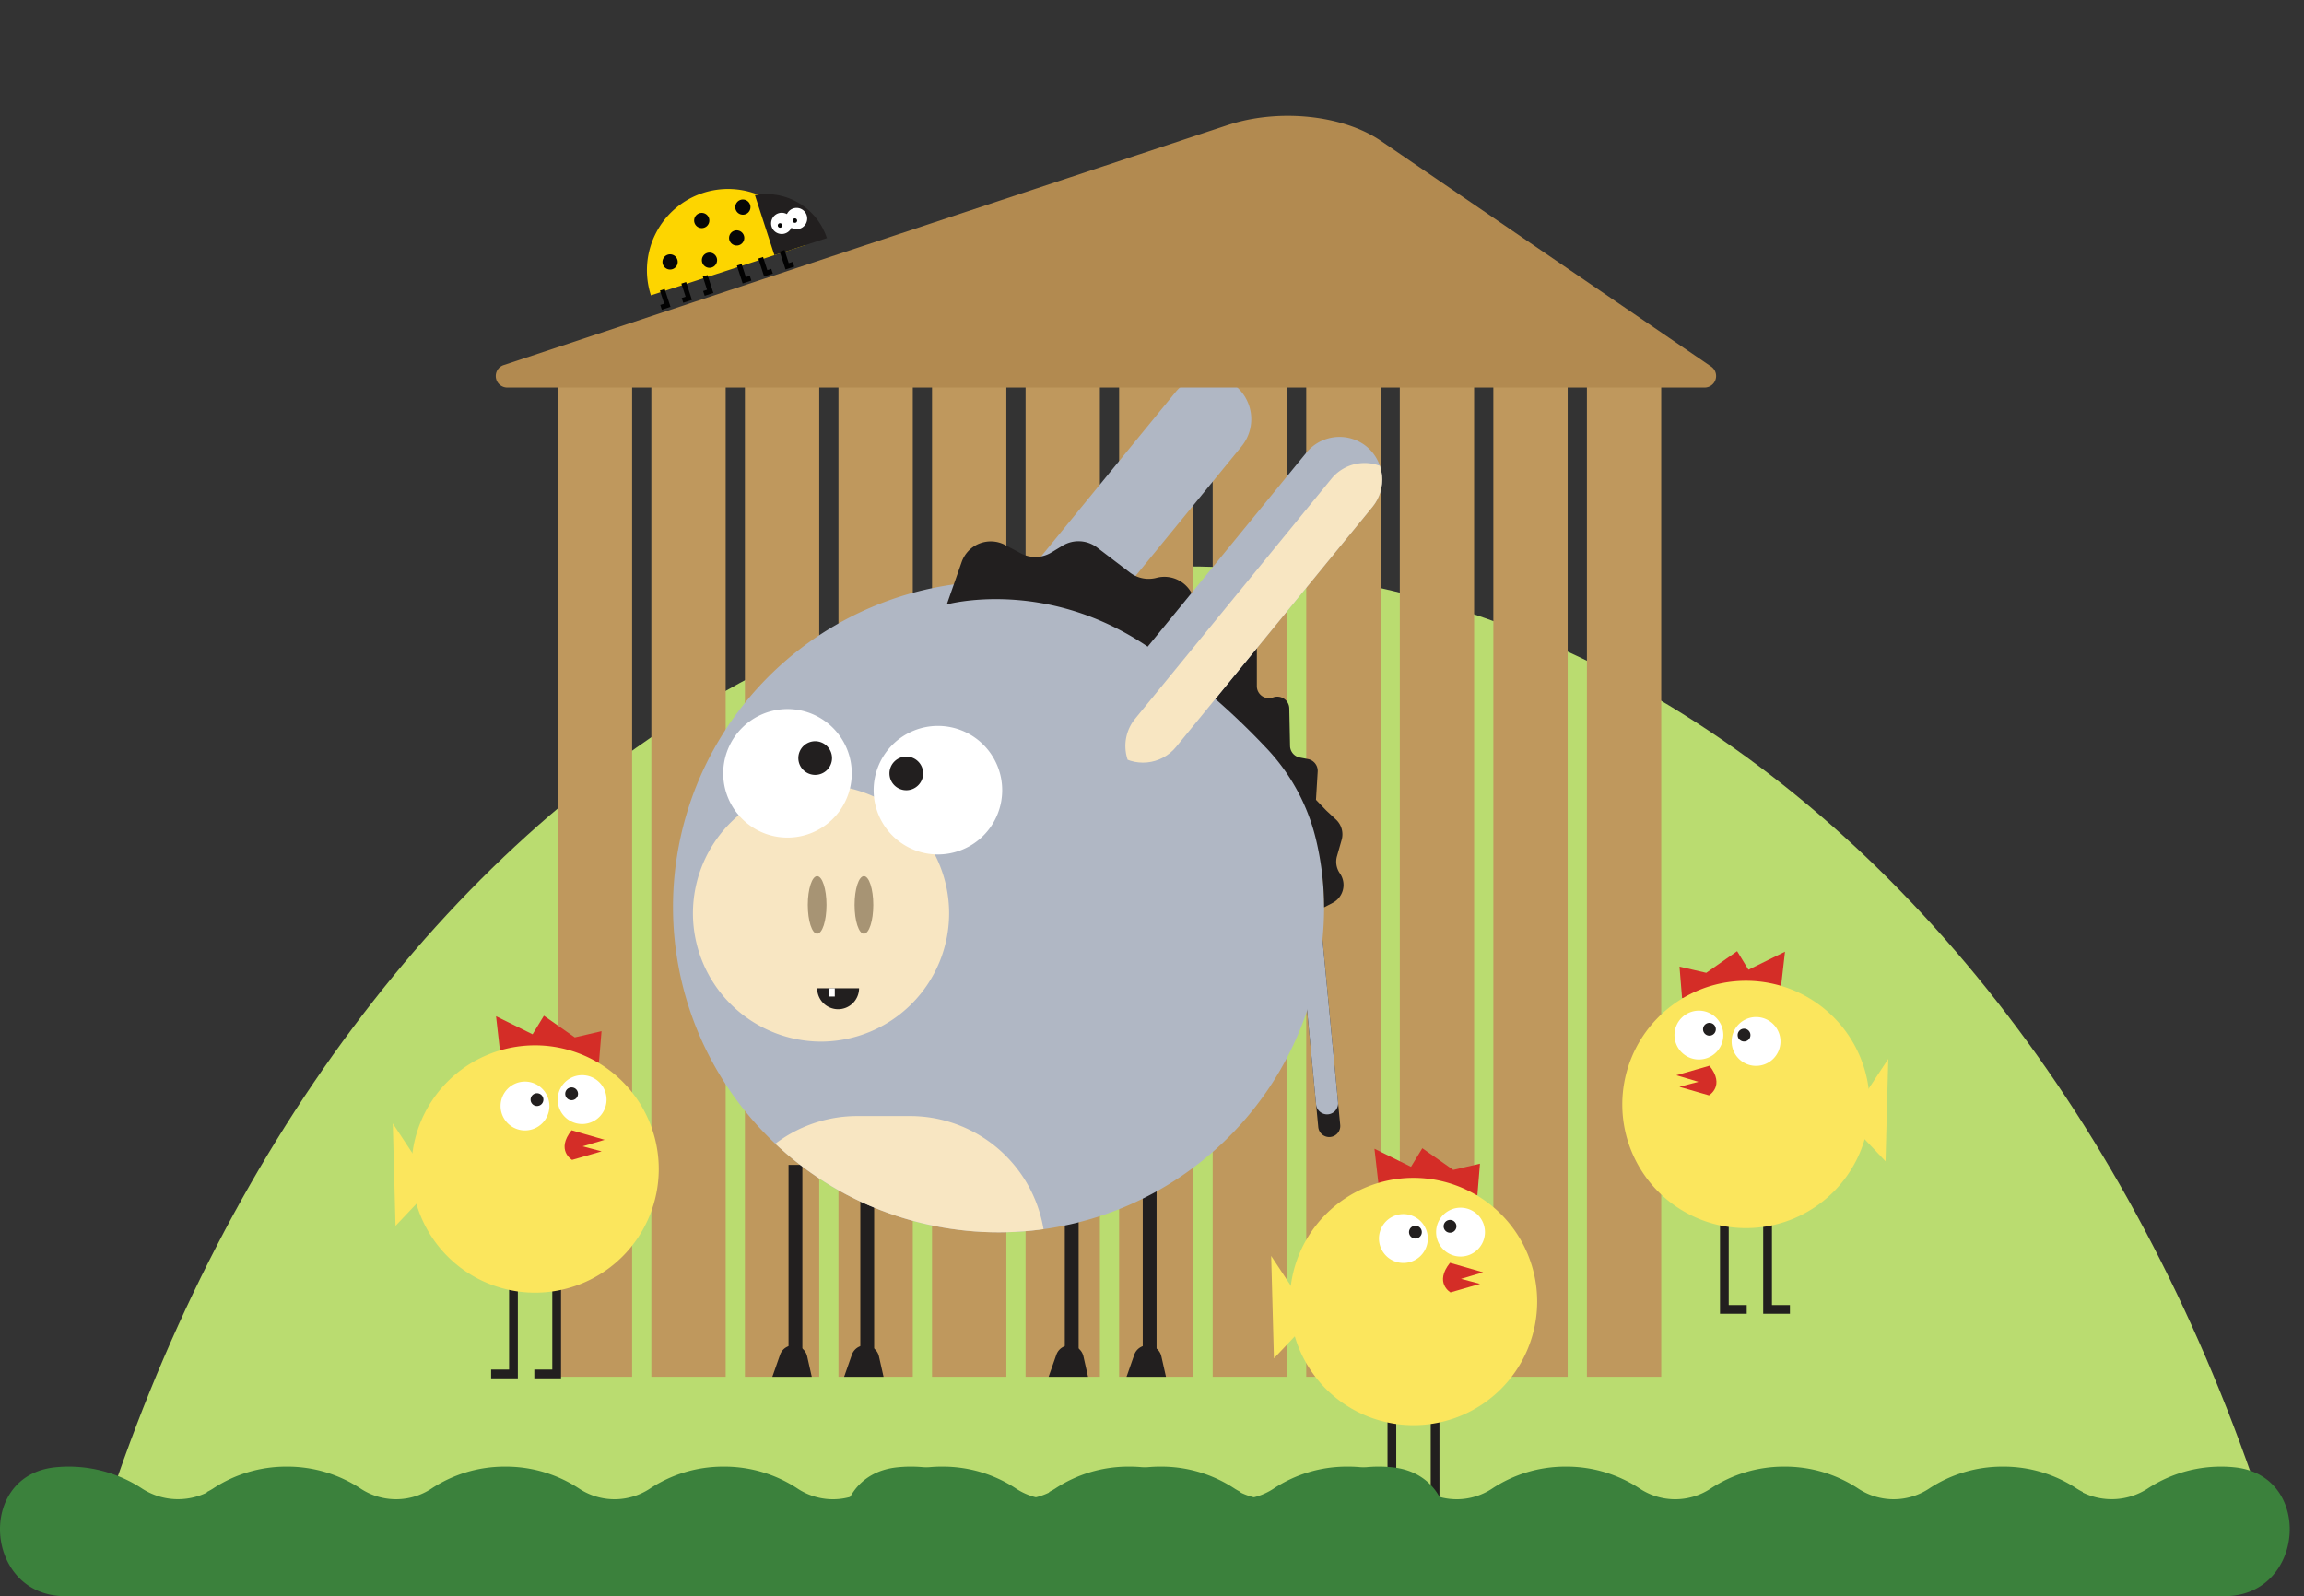
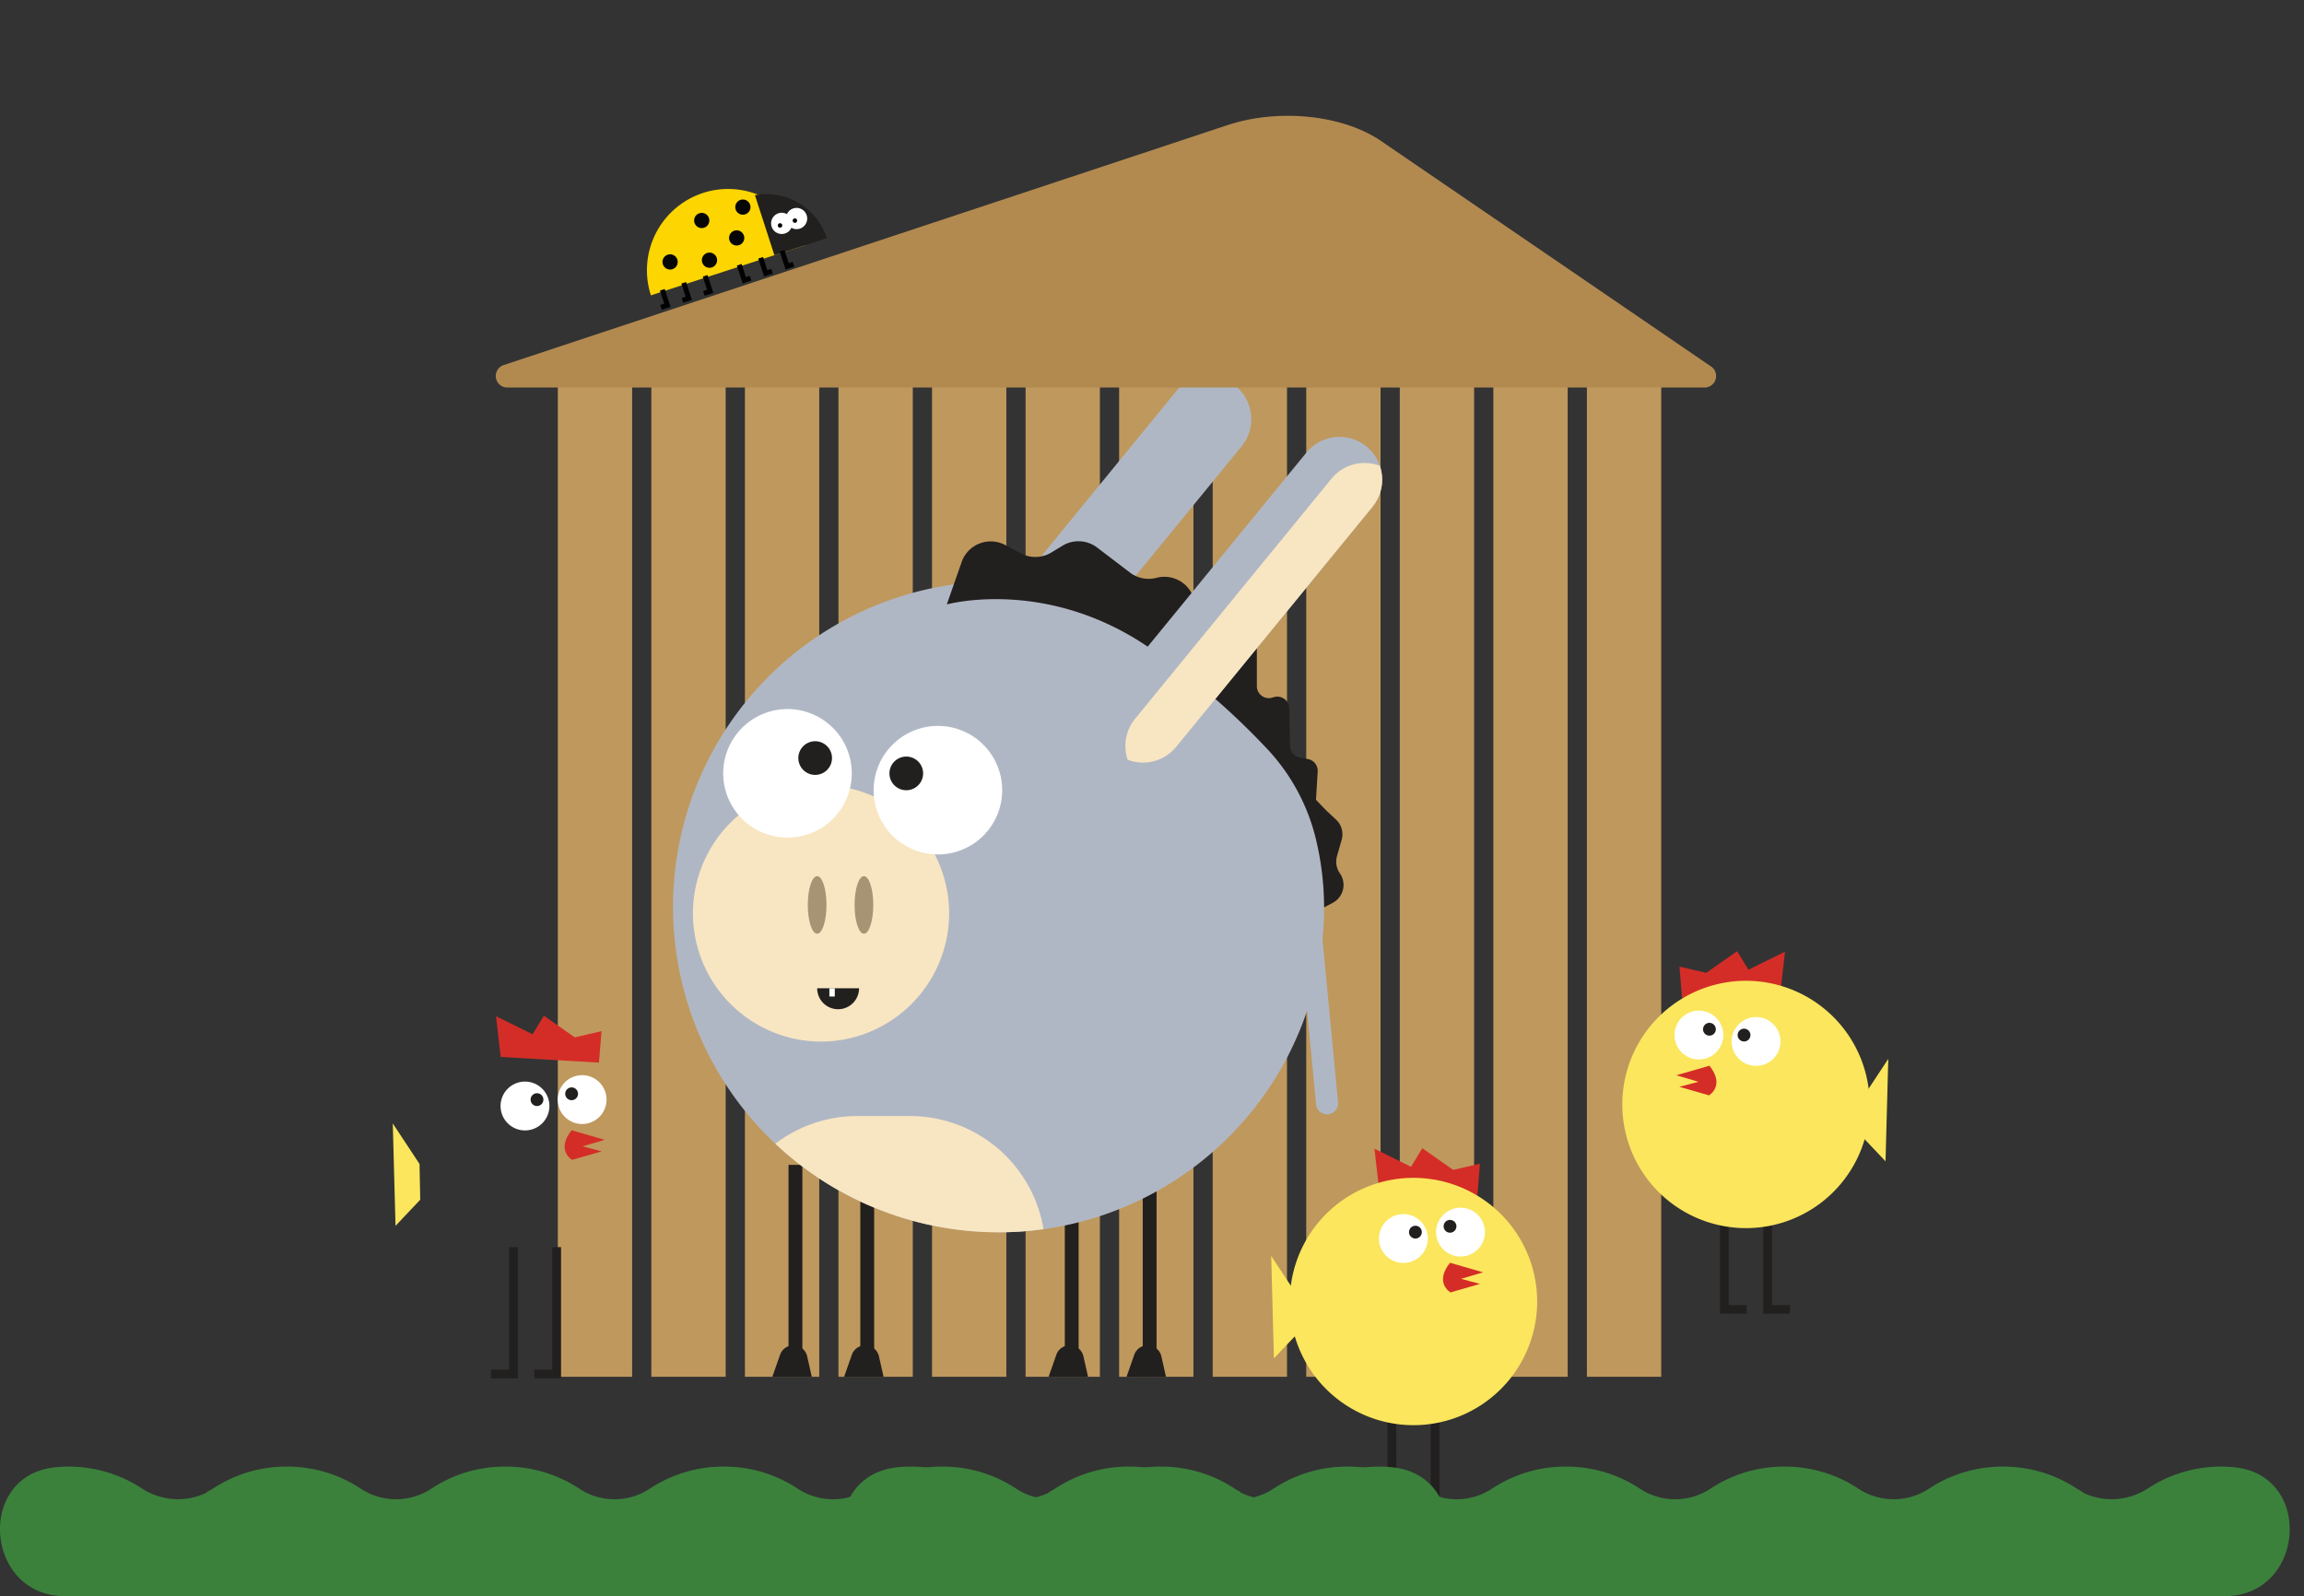
<svg xmlns="http://www.w3.org/2000/svg" width="741.39" height="513.678" viewBox="0 0 741.39 513.678">
  <rect x="0" y="0" width="741.39" height="513.678" fill="#333333" stroke="none" />
  <defs>
    <clipPath id="clip-path">
      <rect id="Rectangle_258" data-name="Rectangle 258" width="718" height="487" transform="translate(1117 1232)" fill="#fff" stroke="#707070" stroke-width="1" />
    </clipPath>
    <clipPath id="clip-path-2">
      <rect id="Rectangle_94" data-name="Rectangle 94" width="889" height="429" transform="translate(950 1256)" fill="#52a63e" stroke="#707070" stroke-width="1" />
    </clipPath>
    <clipPath id="clip-path-3">
      <rect id="Rectangle_257" data-name="Rectangle 257" width="508" height="494" transform="translate(1129 1219)" fill="#fff" stroke="#707070" stroke-width="1" />
    </clipPath>
    <clipPath id="clip-path-4">
      <path id="Path_241" data-name="Path 241" d="M45.542,180.6A104.76,104.76,0,1,0,150.3,75.659,104.847,104.847,0,0,0,45.542,180.6" transform="translate(-45.542 -75.659)" fill="none" />
    </clipPath>
    <clipPath id="clip-path-5">
      <rect id="Rectangle_39" data-name="Rectangle 39" width="531.703" height="505.896" fill="none" />
    </clipPath>
    <clipPath id="clip-path-6">
      <path id="Path_249" data-name="Path 249" d="M181.331,57.216,118.085,134.54a13.827,13.827,0,0,0,1.921,19.376h0a13.767,13.767,0,0,0,19.34-1.925l63.244-77.324a13.821,13.821,0,0,0-1.921-19.374,13.765,13.765,0,0,0-19.34,1.923" transform="translate(-114.988 -52.191)" fill="none" />
    </clipPath>
  </defs>
  <g id="farm-2" transform="translate(-2460.61 -1074)">
    <g id="farm-2-2" data-name="farm-2">
      <g id="Mask_Group_15" data-name="Mask Group 15" transform="translate(1367 -145)" clip-path="url(#clip-path)">
        <g id="Mask_Group_1" data-name="Mask Group 1" transform="translate(104 34)" clip-path="url(#clip-path-2)">
-           <path id="Path_420" data-name="Path 420" d="M775.3,624.53c0,280.16-169.584,507.276-378.781,507.276S17.739,904.691,17.739,624.53,187.323,117.254,396.516,117.254,775.3,344.37,775.3,624.53" transform="translate(974.373 1250.035)" fill="#badc70" />
-         </g>
+           </g>
      </g>
      <g id="Mask_Group_14" data-name="Mask Group 14" transform="translate(1445 -145)" clip-path="url(#clip-path-3)">
        <g id="Group_52" data-name="Group 52" transform="translate(1142 1256.271)">
          <rect id="Rectangle_25" data-name="Rectangle 25" width="23.914" height="321.385" transform="translate(53.103 84.43)" fill="#bf985d" />
          <rect id="Rectangle_26" data-name="Rectangle 26" width="23.914" height="321.385" transform="translate(83.206 84.43)" fill="#bf985d" />
          <rect id="Rectangle_27" data-name="Rectangle 27" width="23.914" height="321.385" transform="translate(113.312 84.43)" fill="#bf985d" />
          <rect id="Rectangle_28" data-name="Rectangle 28" width="23.914" height="321.385" transform="translate(143.415 84.43)" fill="#bf985d" />
          <rect id="Rectangle_29" data-name="Rectangle 29" width="23.914" height="321.385" transform="translate(173.519 84.43)" fill="#bf985d" />
          <rect id="Rectangle_30" data-name="Rectangle 30" width="23.914" height="321.385" transform="translate(203.624 84.43)" fill="#bf985d" />
          <rect id="Rectangle_31" data-name="Rectangle 31" width="23.914" height="321.385" transform="translate(233.727 84.43)" fill="#bf985d" />
          <rect id="Rectangle_32" data-name="Rectangle 32" width="23.914" height="321.385" transform="translate(263.833 84.43)" fill="#bf985d" />
          <rect id="Rectangle_33" data-name="Rectangle 33" width="23.914" height="321.385" transform="translate(293.936 84.43)" fill="#bf985d" />
          <rect id="Rectangle_34" data-name="Rectangle 34" width="23.914" height="321.385" transform="translate(324.04 84.43)" fill="#bf985d" />
          <rect id="Rectangle_35" data-name="Rectangle 35" width="23.914" height="321.385" transform="translate(354.145 84.43)" fill="#bf985d" />
          <rect id="Rectangle_36" data-name="Rectangle 36" width="23.914" height="321.385" transform="translate(384.249 84.43)" fill="#bf985d" />
          <path id="Path_184" data-name="Path 184" d="M49.9,161.367l.828-10.12-8.611,1.992-9.935-6.967-3.643,5.972-11.759-5.805,1.491,13.1Z" transform="translate(16.447 143.342)" fill="#d42d27" />
          <path id="Path_185" data-name="Path 185" d="M24.581,226.11h-8.6v-2.816h5.783V183.887h2.812Z" transform="translate(15.666 180.203)" fill="#221f1f" />
          <path id="Path_186" data-name="Path 186" d="M31.6,226.11h-8.6v-2.816h5.783V183.887H31.6Z" transform="translate(22.547 180.203)" fill="#221f1f" />
          <g id="Group_23" data-name="Group 23">
            <g id="Group_56" data-name="Group 56">
-               <path id="Path_187" data-name="Path 187" d="M82.625,190.951a39.8,39.8,0,1,1-39.8-39.867,39.834,39.834,0,0,1,39.8,39.867" transform="translate(2.965 148.058)" fill="#fbe65d" />
              <path id="Path_188" data-name="Path 188" d="M33.233,164.848a7.858,7.858,0,1,1-7.857-7.87,7.865,7.865,0,0,1,7.857,7.87" transform="translate(17.167 153.834)" fill="#fff" />
              <path id="Path_189" data-name="Path 189" d="M26.516,160.932a2.058,2.058,0,1,1-2.057-2.061,2.059,2.059,0,0,1,2.057,2.061" transform="translate(21.951 155.689)" fill="#221f1f" />
              <path id="Path_190" data-name="Path 190" d="M42.52,163.807a7.858,7.858,0,1,1-7.857-7.87,7.864,7.864,0,0,1,7.857,7.87" transform="translate(26.268 152.813)" fill="#fff" />
              <path id="Path_191" data-name="Path 191" d="M32.142,159.984a2.058,2.058,0,1,1-2.057-2.061,2.059,2.059,0,0,1,2.057,2.061" transform="translate(27.465 154.76)" fill="#221f1f" />
              <path id="Path_192" data-name="Path 192" d="M30.177,164.892l10.644,3.069-7.1,2.1,6.128,1.616-9.516,2.746s-5.32-3.069-.16-9.532" transform="translate(27.365 161.589)" fill="#d42d27" />
              <path id="Path_193" data-name="Path 193" d="M8.611,176.832,0,163.782l.883,32.957,7.95-8.405Z" transform="translate(0 160.501)" fill="#fbe65d" />
              <path id="Path_194" data-name="Path 194" d="M192.663,182.907l.828-10.12-8.611,1.992-9.936-6.968-3.643,5.972-11.759-5.805,1.491,13.1Z" transform="translate(156.346 164.45)" fill="#d42d27" />
              <path id="Path_195" data-name="Path 195" d="M167.339,247.649h-8.6v-2.816h5.783V205.426h2.812Z" transform="translate(155.565 201.311)" fill="#221f1f" />
              <path id="Path_196" data-name="Path 196" d="M174.361,247.649h-8.6v-2.816h5.784V205.426h2.811Z" transform="translate(162.445 201.311)" fill="#221f1f" />
              <path id="Path_197" data-name="Path 197" d="M225.383,212.491a39.8,39.8,0,1,1-39.8-39.867,39.834,39.834,0,0,1,39.8,39.867" transform="translate(142.864 169.166)" fill="#fbe65d" />
              <path id="Path_198" data-name="Path 198" d="M175.992,186.387a7.858,7.858,0,1,1-7.857-7.87,7.864,7.864,0,0,1,7.857,7.87" transform="translate(157.067 174.941)" fill="#fff" />
              <path id="Path_199" data-name="Path 199" d="M169.275,182.471a2.058,2.058,0,1,1-2.057-2.061,2.059,2.059,0,0,1,2.057,2.061" transform="translate(161.851 176.796)" fill="#221f1f" />
              <path id="Path_200" data-name="Path 200" d="M185.279,185.346a7.858,7.858,0,1,1-7.857-7.871,7.864,7.864,0,0,1,7.857,7.871" transform="translate(166.167 173.921)" fill="#fff" />
              <path id="Path_201" data-name="Path 201" d="M174.9,181.524a2.058,2.058,0,1,1-2.057-2.061,2.059,2.059,0,0,1,2.057,2.061" transform="translate(167.363 175.868)" fill="#221f1f" />
              <path id="Path_202" data-name="Path 202" d="M172.936,186.431,183.58,189.5l-7.1,2.1,6.128,1.616-9.516,2.746s-5.32-3.069-.16-9.532" transform="translate(167.265 182.697)" fill="#d42d27" />
              <path id="Path_203" data-name="Path 203" d="M151.37,198.371l-8.611-13.05.883,32.957,7.95-8.4Z" transform="translate(139.899 181.609)" fill="#fbe65d" />
              <path id="Path_214" data-name="Path 214" d="M209.945,150.876l-.828-10.12,8.611,1.992,9.935-6.968,3.643,5.972,11.759-5.805-1.491,13.1Z" transform="translate(204.929 133.061)" fill="#d42d27" />
              <path id="Path_215" data-name="Path 215" d="M222.72,215.618h8.6V212.8h-5.784V173.4H222.72Z" transform="translate(218.259 169.922)" fill="#221f1f" />
              <path id="Path_216" data-name="Path 216" d="M215.7,215.618h8.6V212.8H218.51V173.4H215.7Z" transform="translate(211.378 169.922)" fill="#221f1f" />
              <path id="Path_217" data-name="Path 217" d="M199.82,180.46a39.8,39.8,0,1,0,39.8-39.867,39.834,39.834,0,0,0-39.8,39.867" transform="translate(195.817 137.777)" fill="#fbe65d" />
              <path id="Path_218" data-name="Path 218" d="M217.592,154.357a7.857,7.857,0,1,0,7.857-7.87,7.864,7.864,0,0,0-7.857,7.87" transform="translate(213.233 143.553)" fill="#fff" />
              <path id="Path_219" data-name="Path 219" d="M218.568,150.441a2.058,2.058,0,1,0,2.057-2.061,2.059,2.059,0,0,0-2.057,2.061" transform="translate(214.19 145.408)" fill="#221f1f" />
              <path id="Path_220" data-name="Path 220" d="M208.3,153.316a7.858,7.858,0,1,0,7.857-7.87,7.864,7.864,0,0,0-7.857,7.87" transform="translate(204.132 142.533)" fill="#fff" />
              <path id="Path_221" data-name="Path 221" d="M212.943,149.493A2.057,2.057,0,1,0,215,147.432a2.058,2.058,0,0,0-2.055,2.061" transform="translate(208.678 144.479)" fill="#221f1f" />
              <path id="Path_222" data-name="Path 222" d="M219.253,154.4l-10.644,3.069,7.1,2.1-6.128,1.616,9.516,2.746s5.32-3.069.16-9.532" transform="translate(204.43 151.308)" fill="#d42d27" />
              <path id="Path_223" data-name="Path 223" d="M238.808,166.34l8.611-13.05-.883,32.957-7.95-8.4Z" transform="translate(233.807 150.22)" fill="#fbe65d" />
-               <path id="Path_224" data-name="Path 224" d="M157.1,198.89h0a3.557,3.557,0,0,0,3.194-3.869l-5.679-59.4a3.548,3.548,0,0,0-7.065.675l5.679,59.405a3.559,3.559,0,0,0,3.871,3.194" transform="translate(144.578 129.754)" fill="#221f1f" />
              <path id="Path_225" data-name="Path 225" d="M126.948,237.386h-5.692v-4.459H122.5V170.52h4.451Z" transform="translate(118.827 167.105)" fill="#221f1f" />
              <path id="Path_226" data-name="Path 226" d="M131.939,209.971H119.251l2.481-7.078a4.544,4.544,0,0,1,8.724.5Z" transform="translate(116.862 195.844)" fill="#221f1f" />
              <path id="Path_227" data-name="Path 227" d="M114.282,237.386H108.59v-4.459h1.241V170.52h4.451Z" transform="translate(106.415 167.105)" fill="#221f1f" />
              <path id="Path_228" data-name="Path 228" d="M119.273,209.971H106.585l2.481-7.078a4.544,4.544,0,0,1,8.724.5Z" transform="translate(104.45 195.844)" fill="#221f1f" />
              <path id="Path_229" data-name="Path 229" d="M81.05,237.386H75.357v-4.459H76.6V170.52H81.05Z" transform="translate(73.848 167.105)" fill="#221f1f" />
              <path id="Path_230" data-name="Path 230" d="M86.041,209.971H73.353l2.481-7.078a4.544,4.544,0,0,1,8.724.5Z" transform="translate(71.884 195.844)" fill="#221f1f" />
              <path id="Path_231" data-name="Path 231" d="M69.384,237.386H63.691v-4.459h1.241V170.52h4.451Z" transform="translate(62.416 167.105)" fill="#221f1f" />
              <path id="Path_232" data-name="Path 232" d="M74.375,209.971H61.687l2.481-7.078a4.544,4.544,0,0,1,8.724.5Z" transform="translate(60.451 195.844)" fill="#221f1f" />
              <path id="Path_233" data-name="Path 233" d="M45.542,180.6A104.759,104.759,0,1,0,150.3,75.659,104.847,104.847,0,0,0,45.542,180.6" transform="translate(44.63 74.143)" fill="#b0b7c4" />
              <path id="Path_234" data-name="Path 234" d="M98.73,144.084h0a13.767,13.767,0,0,0,19.34-1.925l63.246-77.324a13.823,13.823,0,0,0-1.92-19.374h0a13.764,13.764,0,0,0-19.338,1.923L96.81,124.71a13.823,13.823,0,0,0,1.921,19.374" transform="translate(91.836 41.51)" fill="#b0b7c4" />
              <path id="Path_235" data-name="Path 235" d="M90,191.351h0a41.34,41.34,0,0,0,41.219-41.217v-.145A41.339,41.339,0,0,0,90,108.772h0a41.338,41.338,0,0,0-41.217,41.217v.145A41.338,41.338,0,0,0,90,191.351" transform="translate(47.804 106.593)" fill="#f8e6c2" />
              <path id="Path_236" data-name="Path 236" d="M78.149,119.883A20.683,20.683,0,1,0,98.832,99.167a20.7,20.7,0,0,0-20.683,20.716" transform="translate(76.584 97.181)" fill="#fff" />
              <path id="Path_237" data-name="Path 237" d="M80.719,109.575a5.417,5.417,0,1,0,5.417-5.425,5.422,5.422,0,0,0-5.417,5.425" transform="translate(79.102 102.064)" fill="#221f1f" />
              <path id="Path_238" data-name="Path 238" d="M53.7,117.143A20.683,20.683,0,1,0,74.387,96.427,20.7,20.7,0,0,0,53.7,117.143" transform="translate(52.628 94.495)" fill="#fff" />
              <path id="Path_239" data-name="Path 239" d="M65.911,107.081a5.417,5.417,0,1,0,5.417-5.425,5.422,5.422,0,0,0-5.417,5.425" transform="translate(64.591 99.62)" fill="#221f1f" />
            </g>
          </g>
          <g id="Group_25" data-name="Group 25" transform="translate(90.172 149.802)">
            <g id="Group_24" data-name="Group 24" clip-path="url(#clip-path-4)">
              <path id="Path_240" data-name="Path 240" d="M96.937,249.608h17.186a43.566,43.566,0,0,0,43.439-43.438v-.15a43.567,43.567,0,0,0-43.439-43.439H96.937A43.567,43.567,0,0,0,53.5,206.019v.15a43.566,43.566,0,0,0,43.439,43.438" transform="translate(-37.745 9.521)" fill="#f8e6c2" />
            </g>
          </g>
          <g id="Group_27" data-name="Group 27">
            <g id="Group_26" data-name="Group 26" clip-path="url(#clip-path-5)">
              <path id="Path_242" data-name="Path 242" d="M75.05,132.85c0,5.114,1.348,9.262,3.01,9.262s3.012-4.148,3.012-9.262-1.348-9.262-3.012-9.262-3.01,4.148-3.01,9.262" transform="translate(73.547 121.112)" fill="#a79474" />
              <path id="Path_243" data-name="Path 243" d="M67.448,132.85c0,5.114,1.348,9.262,3.01,9.262s3.011-4.148,3.011-9.262-1.348-9.262-3.011-9.262-3.01,4.148-3.01,9.262" transform="translate(66.097 121.112)" fill="#a79474" />
              <path id="Path_244" data-name="Path 244" d="M156.746,195.208h0a3.558,3.558,0,0,0,3.194-3.869l-5.679-59.405a3.548,3.548,0,0,0-7.065.675l5.679,59.4a3.559,3.559,0,0,0,3.871,3.194" transform="translate(144.233 126.145)" fill="#b0b7c4" />
              <path id="Path_245" data-name="Path 245" d="M94.815,75.847a9.914,9.914,0,0,1,14.02-5.483l5.039,2.683a9.9,9.9,0,0,0,9.8-.273l3.6-2.184a9.91,9.91,0,0,1,11.149.59l10.739,8.185a9.9,9.9,0,0,0,8.49,1.521,9.921,9.921,0,0,1,12.08,7.439l1.251,5.52a3.863,3.863,0,0,0,4.223,2.984L185.493,95.6a3.864,3.864,0,0,1,4.318,3.841v16.339a3.862,3.862,0,0,0,5.217,3.623,3.862,3.862,0,0,1,5.217,3.54l.251,12.088a3.865,3.865,0,0,0,3.138,3.718l2.621.5a3.867,3.867,0,0,1,3.132,4.033l-.55,9.078,3.211,3.336.255.249,2.966,2.76a6.514,6.514,0,0,1,1.827,6.56l-1.495,5.239a6.52,6.52,0,0,0,.927,5.522,6.517,6.517,0,0,1-2.319,9.506l-2.754,1.439a94.529,94.529,0,0,0-2.742-22.368,64.457,64.457,0,0,0-16.224-29.3,230.811,230.811,0,0,0-38.805-32.9C121,80.87,90.037,89.485,90.037,89.485Z" transform="translate(88.234 67.766)" fill="#221f1f" />
              <path id="Path_246" data-name="Path 246" d="M75.713,148.56a6.746,6.746,0,0,1-6.74-6.752h13.48a6.746,6.746,0,0,1-6.74,6.752" transform="translate(67.591 138.967)" fill="#221f1f" />
              <rect id="Rectangle_38" data-name="Rectangle 38" width="1.744" height="2.659" transform="translate(140.487 280.775)" fill="#fff" />
              <path id="Path_247" data-name="Path 247" d="M120.006,153.916h0a13.766,13.766,0,0,0,19.34-1.925l63.246-77.324a13.823,13.823,0,0,0-1.921-19.374h0a13.766,13.766,0,0,0-19.34,1.923l-63.244,77.326a13.823,13.823,0,0,0,1.921,19.374" transform="translate(112.684 51.145)" fill="#b0b7c4" />
            </g>
          </g>
          <g id="Group_29" data-name="Group 29" transform="translate(227.673 103.337)">
            <g id="Group_28" data-name="Group 28" transform="translate(0)" clip-path="url(#clip-path-6)">
              <path id="Path_248" data-name="Path 248" d="M124.079,158.158h0a13.767,13.767,0,0,0,19.34-1.925L206.665,78.91a13.823,13.823,0,0,0-1.921-19.374h0a13.767,13.767,0,0,0-19.34,1.923l-63.244,77.326a13.823,13.823,0,0,0,1.921,19.374" transform="translate(-110.997 -48.034)" fill="#f8e6c2" />
            </g>
          </g>
          <g id="Group_31" data-name="Group 31">
            <g id="Group_30" data-name="Group 30" clip-path="url(#clip-path-5)">
              <path id="Path_250" data-name="Path 250" d="M20.442,87.447H405.72a3.708,3.708,0,0,0,2.087-6.77L301.574,8.08C289.288-.317,268.613-2.443,252.2,3L19.279,80.22a3.708,3.708,0,0,0,1.162,7.227" transform="translate(16.402 0)" fill="#b28a50" />
              <path id="Path_251" data-name="Path 251" d="M59.356,13.175A26.166,26.166,0,0,0,42.588,46.131L92.257,29.971a26.1,26.1,0,0,0-32.9-16.8" transform="translate(40.476 11.65)" fill="#fdd500" />
              <path id="Path_252" data-name="Path 252" d="M65.12,32.377l16.887-5.494A20.452,20.452,0,0,0,58.859,13.069Z" transform="translate(57.68 12.475)" fill="#221f1f" />
              <path id="Path_253" data-name="Path 253" d="M53.746,17.471A2.444,2.444,0,1,1,50.667,15.9a2.448,2.448,0,0,1,3.079,1.572" transform="translate(47.997 15.462)" fill="#060606" />
              <path id="Path_254" data-name="Path 254" d="M55.992,17.275a2.445,2.445,0,1,1,3.338.895,2.45,2.45,0,0,1-3.338-.895" transform="translate(54.549 13.33)" fill="#060606" />
              <path id="Path_255" data-name="Path 255" d="M54.983,22.285a2.445,2.445,0,1,1,3.338.895,2.45,2.45,0,0,1-3.338-.895" transform="translate(53.56 18.239)" fill="#060606" />
              <path id="Path_256" data-name="Path 256" d="M45.523,22.635a2.448,2.448,0,1,1-1.57,3.085,2.441,2.441,0,0,1,1.57-3.085" transform="translate(42.956 22.063)" fill="#060606" />
              <path id="Path_257" data-name="Path 257" d="M51.925,22.353a2.448,2.448,0,1,1-1.57,3.085,2.441,2.441,0,0,1,1.57-3.085" transform="translate(49.229 21.787)" fill="#060606" />
              <path id="Path_258" data-name="Path 258" d="M61.944,20.887a3.416,3.416,0,1,1,4.665,1.251,3.424,3.424,0,0,1-4.665-1.251" transform="translate(60.254 15.44)" fill="#fff" />
              <path id="Path_259" data-name="Path 259" d="M63.978,17.955a.719.719,0,1,1-.907-.463.721.721,0,0,1,.907.463" transform="translate(61.321 17.107)" fill="#060606" />
              <path id="Path_260" data-name="Path 260" d="M64.359,20.1a3.416,3.416,0,1,1,4.665,1.251A3.424,3.424,0,0,1,64.359,20.1" transform="translate(62.621 14.669)" fill="#fff" />
              <path id="Path_261" data-name="Path 261" d="M66.393,17.169a.719.719,0,1,1-.907-.463.721.721,0,0,1,.907.463" transform="translate(63.687 16.336)" fill="#060606" />
              <path id="Path_262" data-name="Path 262" d="M46.82,33.907l-2.8.909-.5-1.533,1.265-.412-1.37-4.225,1.531-.5Z" transform="translate(42.553 27.586)" fill="#020202" />
              <path id="Path_263" data-name="Path 263" d="M50.3,32.774l-2.8.911-.5-1.533,1.267-.414-1.37-4.225,1.531-.5Z" transform="translate(45.966 26.475)" fill="#020202" />
              <path id="Path_264" data-name="Path 264" d="M53.785,31.641l-2.8.909-.5-1.533,1.265-.412-1.37-4.225,1.531-.5Z" transform="translate(49.378 25.365)" fill="#020202" />
              <path id="Path_265" data-name="Path 265" d="M67.552,27.162l-2.8.909-1.867-5.758,1.531-.5,1.37,4.225,1.265-.412Z" transform="translate(61.629 21.379)" fill="#020202" />
              <path id="Path_266" data-name="Path 266" d="M64.071,28.295l-2.8.911-1.867-5.758,1.531-.5,1.37,4.225,1.267-.412Z" transform="translate(58.216 22.489)" fill="#020202" />
              <path id="Path_267" data-name="Path 267" d="M60.587,29.428l-2.8.909-1.867-5.758,1.531-.5,1.37,4.225L60.09,27.9Z" transform="translate(54.804 23.6)" fill="#020202" />
            </g>
          </g>
        </g>
      </g>
    </g>
    <path id="Path_962" data-name="Path 962" d="M480.374,33.208a42.943,42.943,0,0,0-27.987,6.859,21.256,21.256,0,0,1-20.859,1.253c0-.061.02-.115.02-.168a21.25,21.25,0,0,1-1.94-1.091,42.7,42.7,0,0,0-23.594-7.074l-.168.013-.168-.013a42.721,42.721,0,0,0-23.6,7.074,20.648,20.648,0,0,1-22.772.007,42.655,42.655,0,0,0-23.6-7.081l-.168.013-.168-.013a42.7,42.7,0,0,0-23.594,7.074A20.639,20.639,0,0,1,289,40.067a42.688,42.688,0,0,0-23.6-7.081l-.168.013-.168-.013a42.688,42.688,0,0,0-23.6,7.081,20.639,20.639,0,0,1-22.772-.007,42.7,42.7,0,0,0-23.6-7.074l-.162.013-.168-.013a42.655,42.655,0,0,0-23.6,7.081,20.664,20.664,0,0,1-22.779-.007,42.7,42.7,0,0,0-23.594-7.074l-.168.013-.168-.013a42.7,42.7,0,0,0-23.594,7.074,22.2,22.2,0,0,1-1.94,1.091l.013.168a21.243,21.243,0,0,1-20.852-1.253A42.944,42.944,0,0,0,50.09,33.208C24.489,35.8,27.48,74.67,53.216,74.67H477.248c25.737,0,28.728-38.867,3.126-41.461" transform="translate(2699.276 1513.009)" fill="#3b813c" />
    <path id="Path_963" data-name="Path 963" d="M480.374,33.208a42.943,42.943,0,0,0-27.987,6.859,21.256,21.256,0,0,1-20.859,1.253c0-.061.02-.115.02-.168a21.25,21.25,0,0,1-1.94-1.091,42.7,42.7,0,0,0-23.594-7.074l-.168.013-.168-.013a42.721,42.721,0,0,0-23.6,7.074,20.648,20.648,0,0,1-22.772.007,42.655,42.655,0,0,0-23.6-7.081l-.168.013-.168-.013a42.7,42.7,0,0,0-23.594,7.074A20.639,20.639,0,0,1,289,40.067a42.688,42.688,0,0,0-23.6-7.081l-.168.013-.168-.013a42.688,42.688,0,0,0-23.6,7.081,20.639,20.639,0,0,1-22.772-.007,42.7,42.7,0,0,0-23.6-7.074l-.162.013-.168-.013a42.655,42.655,0,0,0-23.6,7.081,20.664,20.664,0,0,1-22.779-.007,42.7,42.7,0,0,0-23.594-7.074l-.168.013-.168-.013a42.7,42.7,0,0,0-23.594,7.074,22.2,22.2,0,0,1-1.94,1.091l.013.168a21.243,21.243,0,0,1-20.852-1.253A42.944,42.944,0,0,0,50.09,33.208C24.489,35.8,27.48,74.67,53.216,74.67H477.248c25.737,0,28.728-38.867,3.126-41.461" transform="translate(2428.276 1513.009)" fill="#3b813c" />
  </g>
</svg>